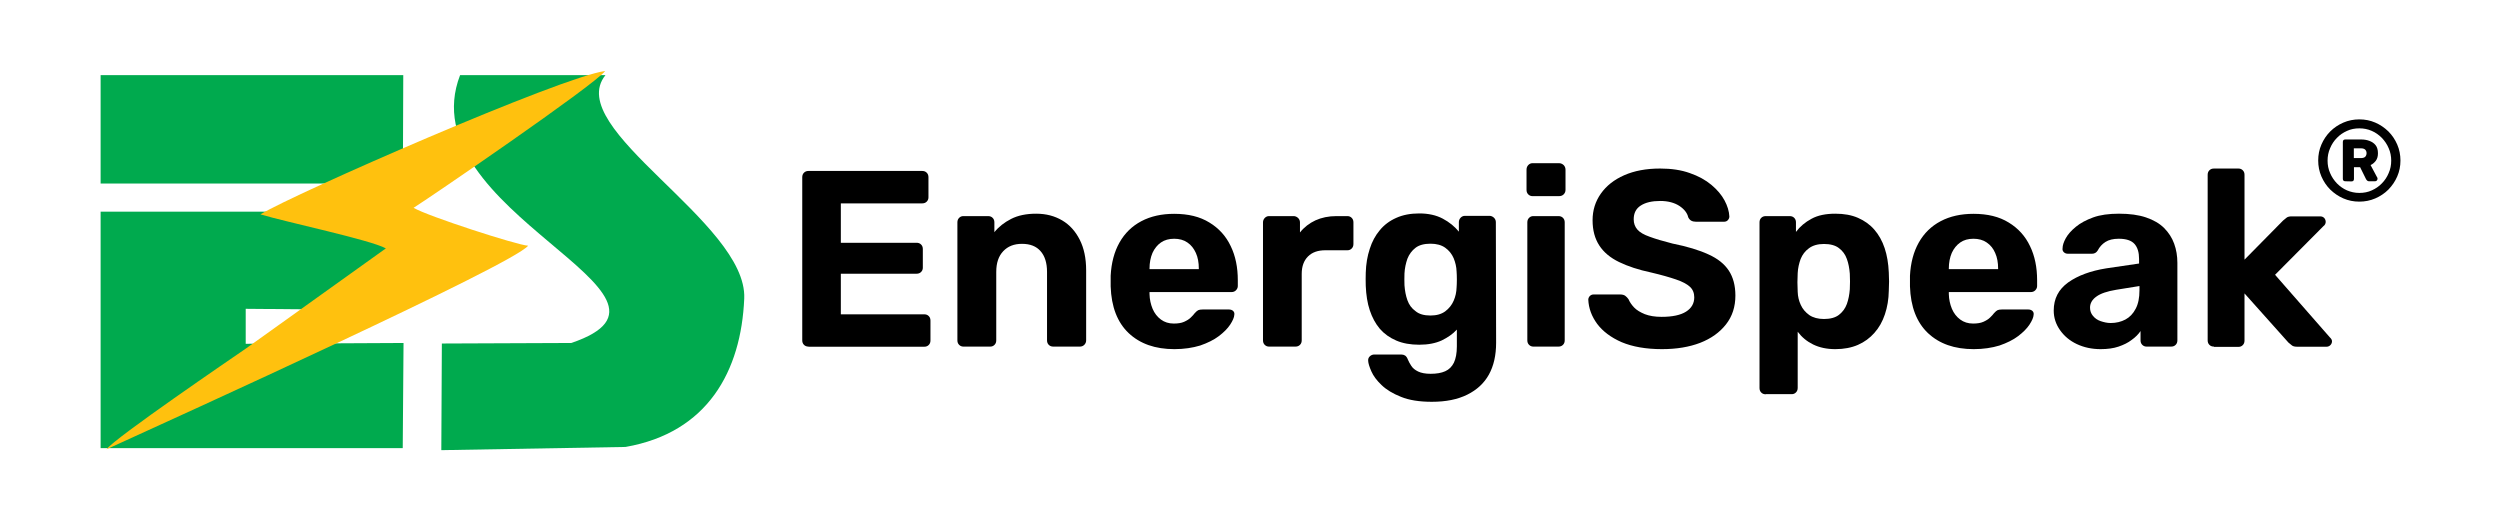
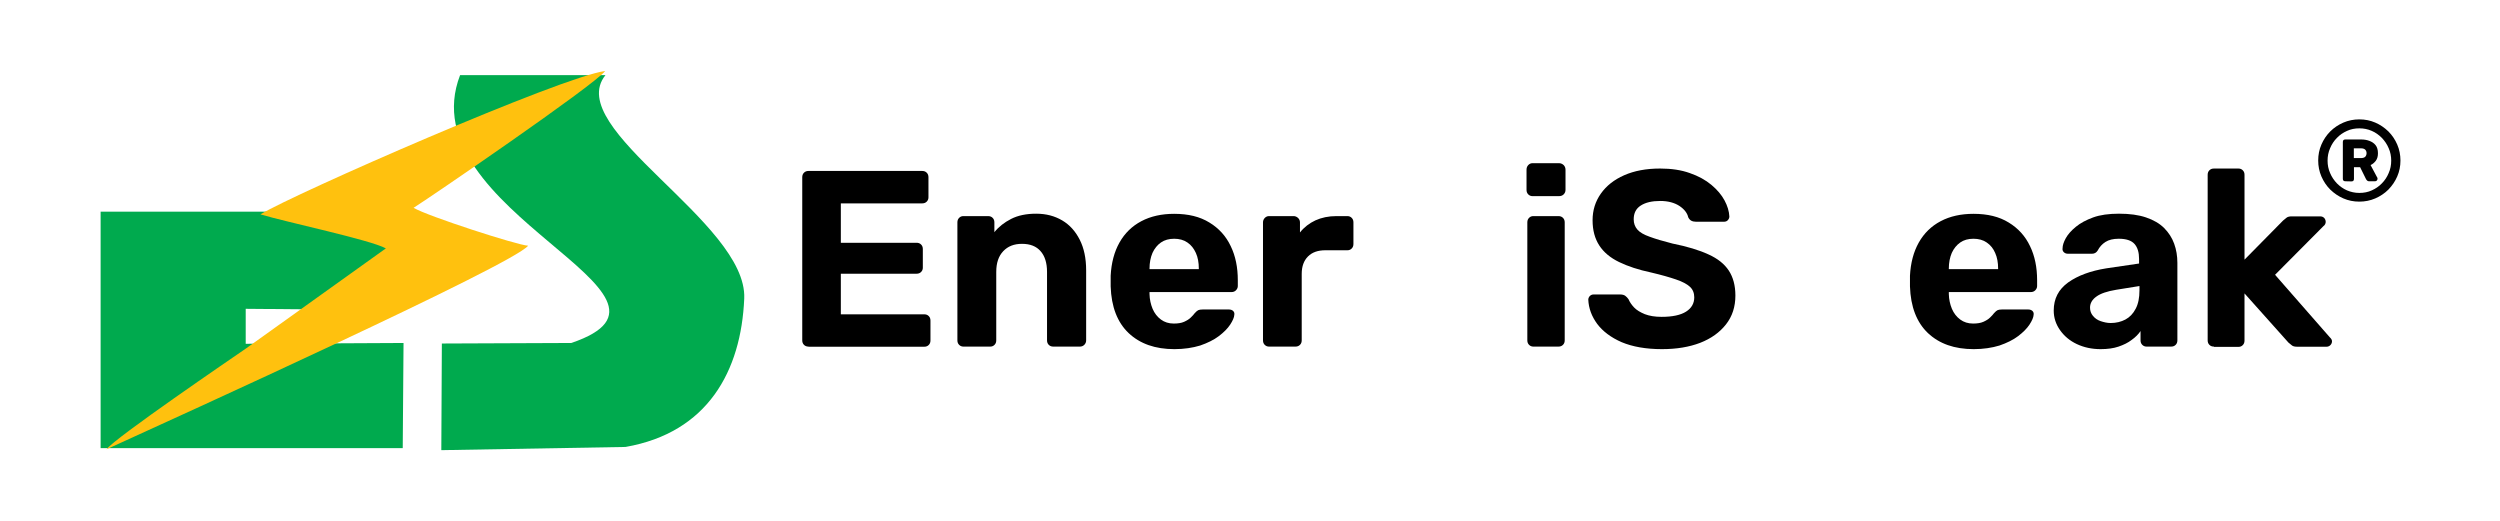
<svg xmlns="http://www.w3.org/2000/svg" version="1.1" id="Layer_1" x="0px" y="0px" viewBox="0 0 1866 389" style="enable-background:new 0 0 1866 389;" xml:space="preserve">
  <style type="text/css">
	.st0{fill-rule:evenodd;clip-rule:evenodd;fill:#00AA4E;}
	.st1{fill-rule:evenodd;clip-rule:evenodd;fill:#FFC10E;}
</style>
  <g>
-     <polygon class="st0" points="75.1,56.1 301,56.1 300.7,137 75.1,137  " />
    <polygon class="st0" points="75.1,158 300.6,158 301.2,231.5 183.4,230.5 183.4,256.6 301.2,256 300.6,334.5 75.1,334.5  " />
    <path class="st0" d="M343.4,56.1h108.5c-32.1,39.9,106,109.8,103.6,166.7c-2.3,54.2-27.3,100.1-88.6,110.8L329.4,336l0.4-79.6   l96.6-0.4C532.4,220.1,304.2,158,343.4,56.1" />
    <path class="st1" d="M194.4,160c18.8,5.7,82.4,19.1,93.6,25.4l-104.4,74.7c-11,7.6-97.5,66.5-104.2,75.3   c54.3-24.8,303.2-137.7,314.8-152c-8.1-0.4-75.2-22.1-85.5-28.3c10.4-6.4,134.9-91.5,143-102.1C419.7,57,219.1,144.8,194.4,160" />
  </g>
  <g>
    <g>
      <path d="M603.5,258.7c-1.4,0-2.5-0.4-3.4-1.3s-1.3-2-1.3-3.4V132.3c0-1.4,0.4-2.5,1.3-3.4c0.9-0.9,2-1.3,3.4-1.3h84.8    c1.4,0,2.5,0.4,3.4,1.3c0.9,0.9,1.3,2,1.3,3.4v15c0,1.2-0.4,2.3-1.3,3.2c-0.9,0.9-2,1.3-3.4,1.3h-60.7v29.4h56.5    c1.4,0,2.5,0.4,3.4,1.3c0.9,0.9,1.3,2,1.3,3.4v13.9c0,1.2-0.4,2.3-1.3,3.2c-0.9,0.9-2,1.3-3.4,1.3h-56.5v30.3h62.2    c1.4,0,2.5,0.4,3.4,1.3c0.9,0.9,1.3,2,1.3,3.4v14.8c0,1.4-0.4,2.5-1.3,3.4c-0.9,0.9-2,1.3-3.4,1.3h-86.3V258.7z" />
      <path d="M719.1,258.7c-1.2,0-2.3-0.4-3.2-1.3s-1.3-2-1.3-3.4v-88c0-1.4,0.4-2.5,1.3-3.4c0.9-0.9,1.9-1.3,3.2-1.3h18.4    c1.4,0,2.5,0.4,3.4,1.3c0.9,0.9,1.3,2,1.3,3.4v7.3c3.2-4,7.4-7.3,12.5-9.9c5.1-2.6,11.3-3.9,18.7-3.9s13.8,1.7,19.4,5    c5.6,3.3,9.9,8.1,13.1,14.4c3.2,6.3,4.8,13.9,4.8,22.9V254c0,1.4-0.5,2.5-1.4,3.4s-2,1.3-3.3,1.3h-19.8c-1.4,0-2.5-0.4-3.4-1.3    c-0.9-0.9-1.3-2-1.3-3.4v-51.1c0-6.6-1.6-11.8-4.8-15.4c-3.2-3.7-7.8-5.5-13.9-5.5c-5.9,0-10.5,1.8-14,5.5s-5.2,8.8-5.2,15.4V254    c0,1.4-0.4,2.5-1.3,3.4c-0.9,0.9-1.9,1.3-3.2,1.3H719.1z" />
      <path d="M876.6,260.6c-14.4,0-25.7-4-34.2-12c-8.4-8-12.9-19.6-13.4-34.8c0-1,0-2.3,0-4s0-3,0-4c0.5-9.6,2.7-17.9,6.6-24.8    c3.9-6.9,9.3-12.2,16.3-15.9s15.2-5.5,24.5-5.5c10.5,0,19.2,2.1,26.3,6.5c7.1,4.3,12.4,10.2,15.9,17.6c3.6,7.4,5.3,15.9,5.3,25.5    v4.3c0,1.2-0.5,2.3-1.4,3.2s-2,1.3-3.3,1.3H858c0,0.1,0,0.4,0,0.7s0,0.6,0,0.8c0.1,4,0.9,7.6,2.3,11c1.4,3.3,3.5,6,6.2,8    s5.9,3,9.6,3c3.1,0,5.7-0.4,7.7-1.3c2-0.9,3.7-1.9,5-3.2s2.3-2.3,2.9-3.2c1.1-1.2,2-2,2.7-2.3s1.8-0.5,3.3-0.5h19.5    c1.2,0,2.3,0.3,3.1,1s1.2,1.7,1,2.9c-0.1,2-1.2,4.5-3.1,7.4c-1.9,2.9-4.8,5.8-8.5,8.6s-8.4,5.1-13.9,7    C890.2,259.6,883.8,260.6,876.6,260.6z M858.1,200.9h36.7v-0.4c0-4.5-0.7-8.4-2.2-11.7s-3.5-5.9-6.3-7.8c-2.7-1.9-6.1-2.8-9.9-2.8    s-7.2,0.9-9.9,2.8c-2.7,1.9-4.8,4.5-6.3,7.8c-1.4,3.3-2.2,7.2-2.2,11.7v0.4H858.1z" />
      <path d="M947.2,258.7c-1.2,0-2.3-0.4-3.2-1.3s-1.3-2-1.3-3.4v-88c0-1.2,0.4-2.3,1.3-3.3c0.9-0.9,1.9-1.4,3.2-1.4h18.4    c1.2,0,2.3,0.5,3.3,1.4c0.9,0.9,1.4,2,1.4,3.3v7.5c3.1-3.9,7-6.9,11.5-9c4.6-2.1,9.8-3.2,15.8-3.2h8.1c1.2,0,2.3,0.4,3.2,1.3    c0.9,0.9,1.3,2,1.3,3.4v16.1c0,1.4-0.4,2.5-1.3,3.4c-0.9,0.9-1.9,1.3-3.2,1.3h-16.5c-5.5,0-9.8,1.5-12.9,4.6    c-3.1,3.1-4.7,7.4-4.7,13V254c0,1.4-0.4,2.5-1.3,3.4c-0.9,0.9-2,1.3-3.4,1.3H947.2z" />
-       <path d="M1068.7,299.9c-9.2,0-16.9-1.2-23-3.7c-6.1-2.4-11-5.4-14.5-8.8c-3.6-3.4-6.1-6.8-7.6-10.2s-2.3-6-2.4-7.9    c-0.1-1.4,0.3-2.5,1.3-3.4s2.1-1.3,3.4-1.3h20c1.1,0,2.1,0.3,2.9,0.8c0.8,0.6,1.5,1.5,2,2.9c0.6,1.5,1.5,3.1,2.6,4.8    c1.1,1.7,2.8,3.1,5.1,4.2c2.3,1.1,5.4,1.7,9.3,1.7c4.4,0,8-0.6,10.9-1.9s5-3.4,6.5-6.4c1.4-3,2.2-7,2.2-12.2V246    c-3,3.3-6.8,5.9-11.3,8.1c-4.6,2.1-10.1,3.2-16.8,3.2c-6.5,0-12.2-1-17.1-3.1c-4.9-2.1-9-5-12.3-8.8c-3.2-3.8-5.7-8.4-7.5-13.8    c-1.8-5.4-2.7-11.4-3-18.2c-0.1-3.4-0.1-6.7,0-9.9c0.2-6.5,1.2-12.4,3-17.8c1.7-5.4,4.2-10,7.5-13.9c3.2-3.9,7.3-7,12.3-9.2    c4.9-2.2,10.6-3.3,17.1-3.3c6.9,0,12.7,1.3,17.6,3.9c4.9,2.6,8.9,5.9,12,9.7v-7.1c0-1.2,0.4-2.3,1.3-3.3c0.9-0.9,1.9-1.4,3.2-1.4    h18.4c1.2,0,2.3,0.5,3.3,1.4c0.9,0.9,1.4,2,1.4,3.3l0.2,90c0,9.4-1.8,17.3-5.4,23.8s-9,11.4-16,14.9    C1087.9,298.2,1079.1,299.9,1068.7,299.9z M1067.7,235.5c4.5,0,8.1-1,11-3.1c2.8-2.1,4.9-4.7,6.3-7.9s2.1-6.5,2.2-10    c0.1-1.4,0.2-3.3,0.2-5.9c0-2.6-0.1-4.5-0.2-5.9c-0.1-3.5-0.9-6.8-2.2-10c-1.4-3.2-3.5-5.8-6.3-7.8s-6.5-3-11-3    c-4.7,0-8.5,1-11.2,3.1s-4.7,4.8-6,8.1c-1.2,3.4-2,7.1-2.2,11c-0.1,3-0.1,5.9,0,8.8c0.3,4.1,1,7.9,2.2,11.2c1.2,3.4,3.2,6.1,6,8.1    C1059.2,234.5,1063,235.5,1067.7,235.5z" />
      <path d="M1143.9,146.4c-1.2,0-2.3-0.4-3.2-1.3c-0.9-0.9-1.3-2-1.3-3.4v-15c0-1.4,0.4-2.5,1.3-3.5c0.9-0.9,1.9-1.4,3.2-1.4h19.7    c1.4,0,2.5,0.5,3.5,1.4c0.9,0.9,1.4,2.1,1.4,3.5v15c0,1.4-0.5,2.5-1.4,3.4c-0.9,0.9-2.1,1.3-3.5,1.3H1143.9z M1144.5,258.7    c-1.2,0-2.3-0.4-3.2-1.3c-0.9-0.9-1.3-2-1.3-3.4v-88c0-1.4,0.4-2.5,1.3-3.4c0.9-0.9,1.9-1.3,3.2-1.3h18.7c1.4,0,2.5,0.4,3.4,1.3    c0.9,0.9,1.3,2,1.3,3.4v88c0,1.4-0.4,2.5-1.3,3.4s-2,1.3-3.4,1.3H1144.5z" />
      <path d="M1240.5,260.6c-12,0-22-1.8-30.1-5.2c-8-3.5-14.1-8.1-18.3-13.7c-4.1-5.6-6.3-11.6-6.6-18c0-1,0.4-1.9,1.1-2.7    c0.8-0.8,1.7-1.2,2.8-1.2h20c1.6,0,2.9,0.4,3.7,1c0.9,0.7,1.7,1.5,2.4,2.5c0.9,2.1,2.3,4.2,4.2,6.2c1.9,2,4.6,3.6,8,5    c3.4,1.3,7.5,2,12.5,2c8.1,0,14.2-1.3,18.3-3.9c4.1-2.6,6.1-6.2,6.1-10.7c0-3.2-1.1-5.9-3.3-7.9c-2.2-2-5.6-3.8-10.3-5.4    c-4.7-1.6-10.9-3.4-18.6-5.2c-9.4-2-17.3-4.6-23.9-7.8s-11.5-7.3-14.8-12.4c-3.3-5.1-5-11.3-5-18.8s2.1-14.1,6.2-19.9    s9.9-10.4,17.4-13.7c7.5-3.3,16.4-5,26.8-5c8.4,0,15.8,1.1,22.2,3.4c6.4,2.2,11.8,5.2,16.1,8.8c4.3,3.6,7.6,7.5,9.8,11.6    c2.2,4.1,3.4,8.1,3.6,12c0,1-0.4,1.9-1.1,2.7s-1.7,1.2-2.8,1.2h-21c-1.2,0-2.4-0.2-3.4-0.7s-1.8-1.4-2.4-2.6    c-0.7-3.2-3-6.1-6.6-8.5c-3.7-2.4-8.5-3.7-14.3-3.7c-6.1,0-10.9,1.1-14.5,3.4s-5.3,5.7-5.3,10.3c0,3,0.9,5.5,2.7,7.6    c1.8,2.1,4.9,3.9,9.2,5.4c4.3,1.6,10,3.3,17.1,5.1c11,2.2,19.9,4.9,26.8,8.1c6.9,3.1,11.9,7.1,15.2,12.1    c3.2,4.9,4.9,11.1,4.9,18.6c0,8.4-2.3,15.5-7,21.5s-11.1,10.6-19.3,13.8C1260.9,259,1251.4,260.6,1240.5,260.6z" />
-       <path d="M1318,294.3c-1.4,0-2.5-0.4-3.4-1.3c-0.9-0.9-1.3-2-1.3-3.4V166c0-1.4,0.4-2.5,1.3-3.4c0.9-0.9,2-1.3,3.4-1.3h17.8    c1.4,0,2.5,0.4,3.4,1.3c0.9,0.9,1.3,2,1.3,3.4v7.1c3-4,6.9-7.3,11.6-9.8c4.7-2.6,10.7-3.8,17.8-3.8c6.5,0,12.1,1,16.9,3.1    c4.8,2.1,8.9,5,12.2,8.8c3.3,3.8,5.9,8.4,7.7,13.8c1.8,5.4,2.8,11.4,3.1,18.2c0.1,2.4,0.2,4.6,0.2,6.7c0,2.1-0.1,4.4-0.2,6.9    c-0.1,6.4-1.1,12.2-2.9,17.6c-1.8,5.4-4.4,10-7.8,13.8c-3.4,3.9-7.5,6.9-12.3,9s-10.5,3.2-16.9,3.2s-11.9-1.2-16.6-3.5    c-4.7-2.3-8.5-5.5-11.5-9.5v41.9c0,1.4-0.4,2.5-1.3,3.4s-1.9,1.3-3.2,1.3H1318V294.3z M1361.4,238.1c4.7,0,8.5-1,11.2-3.1    s4.7-4.8,5.9-8.1c1.2-3.4,1.9-7,2.2-11c0.2-3.9,0.2-7.7,0-11.6c-0.3-4-1-7.7-2.2-11c-1.2-3.4-3.2-6.1-5.9-8.1    c-2.7-2.1-6.5-3.1-11.2-3.1c-4.6,0-8.4,1.1-11.2,3.2c-2.9,2.1-4.9,4.8-6.2,8c-1.2,3.3-2,6.7-2.2,10.5c-0.1,2.2-0.2,4.6-0.2,6.9    c0,2.4,0.1,4.7,0.2,7.1c0.1,3.5,0.9,6.8,2.3,9.8c1.4,3.1,3.6,5.6,6.4,7.6C1353.3,237.1,1357,238.1,1361.4,238.1z" />
      <path d="M1473.2,260.6c-14.4,0-25.7-4-34.2-12c-8.4-8-12.9-19.6-13.4-34.8c0-1,0-2.3,0-4s0-3,0-4c0.5-9.6,2.7-17.9,6.6-24.8    c3.9-6.9,9.3-12.2,16.3-15.9s15.2-5.5,24.5-5.5c10.5,0,19.2,2.1,26.3,6.5c7.1,4.3,12.4,10.2,15.9,17.6c3.6,7.4,5.3,15.9,5.3,25.5    v4.3c0,1.2-0.5,2.3-1.4,3.2s-2,1.3-3.3,1.3h-61.2c0,0.1,0,0.4,0,0.7s0,0.6,0,0.8c0.1,4,0.9,7.6,2.3,11c1.4,3.3,3.5,6,6.2,8    s5.9,3,9.6,3c3.1,0,5.7-0.4,7.7-1.3c2-0.9,3.7-1.9,5-3.2s2.3-2.3,2.9-3.2c1.1-1.2,2-2,2.7-2.3s1.8-0.5,3.3-0.5h19.5    c1.2,0,2.3,0.3,3.1,1c0.8,0.7,1.2,1.7,1,2.9c-0.1,2-1.2,4.5-3.1,7.4s-4.8,5.8-8.5,8.6s-8.4,5.1-13.9,7    C1486.8,259.6,1480.4,260.6,1473.2,260.6z M1454.7,200.9h36.7v-0.4c0-4.5-0.7-8.4-2.2-11.7c-1.4-3.3-3.5-5.9-6.3-7.8    c-2.7-1.9-6.1-2.8-9.9-2.8c-3.9,0-7.2,0.9-9.9,2.8c-2.7,1.9-4.8,4.5-6.3,7.8c-1.4,3.3-2.2,7.2-2.2,11.7v0.4H1454.7z" />
      <path d="M1567.9,260.6c-6.6,0-12.5-1.3-17.8-3.8c-5.3-2.5-9.4-6-12.5-10.4s-4.7-9.2-4.7-14.6c0-8.9,3.6-15.8,10.8-21    c7.2-5.1,16.6-8.6,28.4-10.5l24.5-3.6v-3.4c0-4.9-1.1-8.6-3.4-11.2s-6.2-3.9-11.8-3.9c-4.1,0-7.4,0.8-9.9,2.4    c-2.5,1.6-4.4,3.7-5.8,6.4c-1,1.6-2.4,2.4-4.3,2.4h-17.8c-1.4,0-2.4-0.4-3.2-1.2c-0.8-0.8-1.1-1.8-0.9-2.9c0-2.1,0.8-4.6,2.4-7.5    s4.1-5.7,7.5-8.5s7.7-5.1,12.9-7c5.2-1.9,11.7-2.8,19.3-2.8c7.9,0,14.6,0.9,20.2,2.8c5.6,1.9,10.1,4.5,13.5,7.9    c3.4,3.4,5.9,7.3,7.5,11.7c1.6,4.4,2.4,9.2,2.4,14.3V254c0,1.4-0.4,2.5-1.3,3.4s-2,1.3-3.4,1.3h-18.3c-1.2,0-2.3-0.4-3.2-1.3    c-0.9-0.9-1.3-2-1.3-3.4v-6.9c-1.6,2.4-3.8,4.6-6.6,6.6c-2.7,2.1-6,3.7-9.8,5C1577.5,260,1573,260.6,1567.9,260.6z M1575.4,241.1    c4.1,0,7.8-0.9,11-2.6c3.2-1.7,5.8-4.4,7.7-8.1c1.9-3.6,2.8-8.2,2.8-13.7v-3.2l-17.4,2.8c-6.7,1.1-11.7,2.8-14.8,5.1    c-3.1,2.2-4.7,5-4.7,8.2c0,2.4,0.7,4.4,2.2,6.2c1.4,1.7,3.3,3.1,5.7,3.9S1572.8,241.1,1575.4,241.1z" />
      <path d="M1652.5,258.7c-1.4,0-2.5-0.4-3.4-1.3s-1.3-2-1.3-3.4V130.5c0-1.4,0.4-2.5,1.3-3.4s2-1.3,3.4-1.3h18.3    c1.2,0,2.3,0.4,3.2,1.3c0.9,0.9,1.3,2,1.3,3.4v63.3l28.8-29.2c1-0.9,1.9-1.6,2.7-2.2c0.8-0.6,2.1-0.9,3.8-0.9h21.2    c1.2,0,2.2,0.4,3,1.2c0.7,0.8,1.1,1.8,1.1,2.9c0,0.5-0.1,1.1-0.4,1.7c-0.3,0.6-0.7,1.1-1.3,1.5l-36.1,36.3l40.8,46.6    c1.1,1,1.7,2,1.7,3c0,1.1-0.4,2.1-1.2,2.9c-0.8,0.8-1.8,1.2-2.9,1.2h-21.7c-1.9,0-3.2-0.3-4-0.9s-1.7-1.4-2.7-2.2l-32.8-36.7v35.2    c0,1.4-0.4,2.5-1.3,3.4s-1.9,1.3-3.2,1.3h-18.3V258.7z" />
    </g>
    <g>
      <path d="M1761,150.5c-4.3,0-8.2-0.8-11.9-2.4c-3.7-1.6-6.9-3.8-9.8-6.6c-2.8-2.8-5-6.1-6.6-9.8s-2.4-7.7-2.4-11.9    c0-4.3,0.8-8.2,2.4-11.9s3.8-7,6.6-9.8c2.8-2.8,6.1-5,9.8-6.6c3.7-1.6,7.7-2.4,11.9-2.4c4.3,0,8.2,0.8,11.9,2.4    c3.7,1.6,6.9,3.8,9.8,6.6c2.8,2.8,5,6.1,6.6,9.8c1.6,3.7,2.4,7.7,2.4,11.9c0,4.3-0.8,8.2-2.4,11.9c-1.6,3.7-3.8,6.9-6.6,9.8    c-2.8,2.8-6.1,5-9.8,6.6C1769.2,149.7,1765.2,150.5,1761,150.5z M1761,144c3.4,0,6.5-0.6,9.3-1.9c2.9-1.3,5.4-3,7.5-5.2    c2.2-2.2,3.9-4.8,5.1-7.7c1.3-2.9,1.9-6,1.9-9.3s-0.6-6.4-1.9-9.3c-1.2-2.9-3-5.5-5.1-7.7c-2.2-2.2-4.7-4-7.5-5.2    c-2.9-1.3-6-1.9-9.3-1.9s-6.4,0.6-9.2,1.9c-2.9,1.3-5.4,3-7.5,5.2c-2.2,2.2-3.9,4.8-5.1,7.7c-1.3,2.9-1.9,6-1.9,9.3    s0.6,6.4,1.9,9.3c1.2,2.9,3,5.5,5.1,7.7c2.2,2.2,4.7,4,7.5,5.2C1754.6,143.3,1757.7,144,1761,144z M1750.6,135.3    c-1.3,0-1.9-0.6-1.9-1.9V106c0-1.3,0.6-1.9,1.9-1.9h11.7c2.2,0,4.2,0.3,6.1,1c1.9,0.7,3.5,1.7,4.7,3.2s1.8,3.5,1.8,6.1    c0,2.3-0.5,4.1-1.6,5.6c-1.1,1.4-2.3,2.5-3.9,3.2l4.8,9c0.1,0.2,0.2,0.3,0.3,0.5c0.1,0.2,0.1,0.4,0.1,0.7c0,0.5-0.2,0.9-0.5,1.3    c-0.3,0.4-0.8,0.6-1.4,0.6h-4.3c-0.6,0-1.1-0.1-1.4-0.4c-0.4-0.3-0.7-0.7-1-1.2l-4.4-8.9h-4.6v8.7c0,1.3-0.6,1.9-1.9,1.9    L1750.6,135.3L1750.6,135.3z M1756.9,118h5.2c1.6,0,2.8-0.4,3.4-1.1s0.9-1.6,0.9-2.6s-0.3-1.8-0.9-2.5s-1.8-1.1-3.4-1.1h-5.2V118z    " />
    </g>
  </g>
</svg>